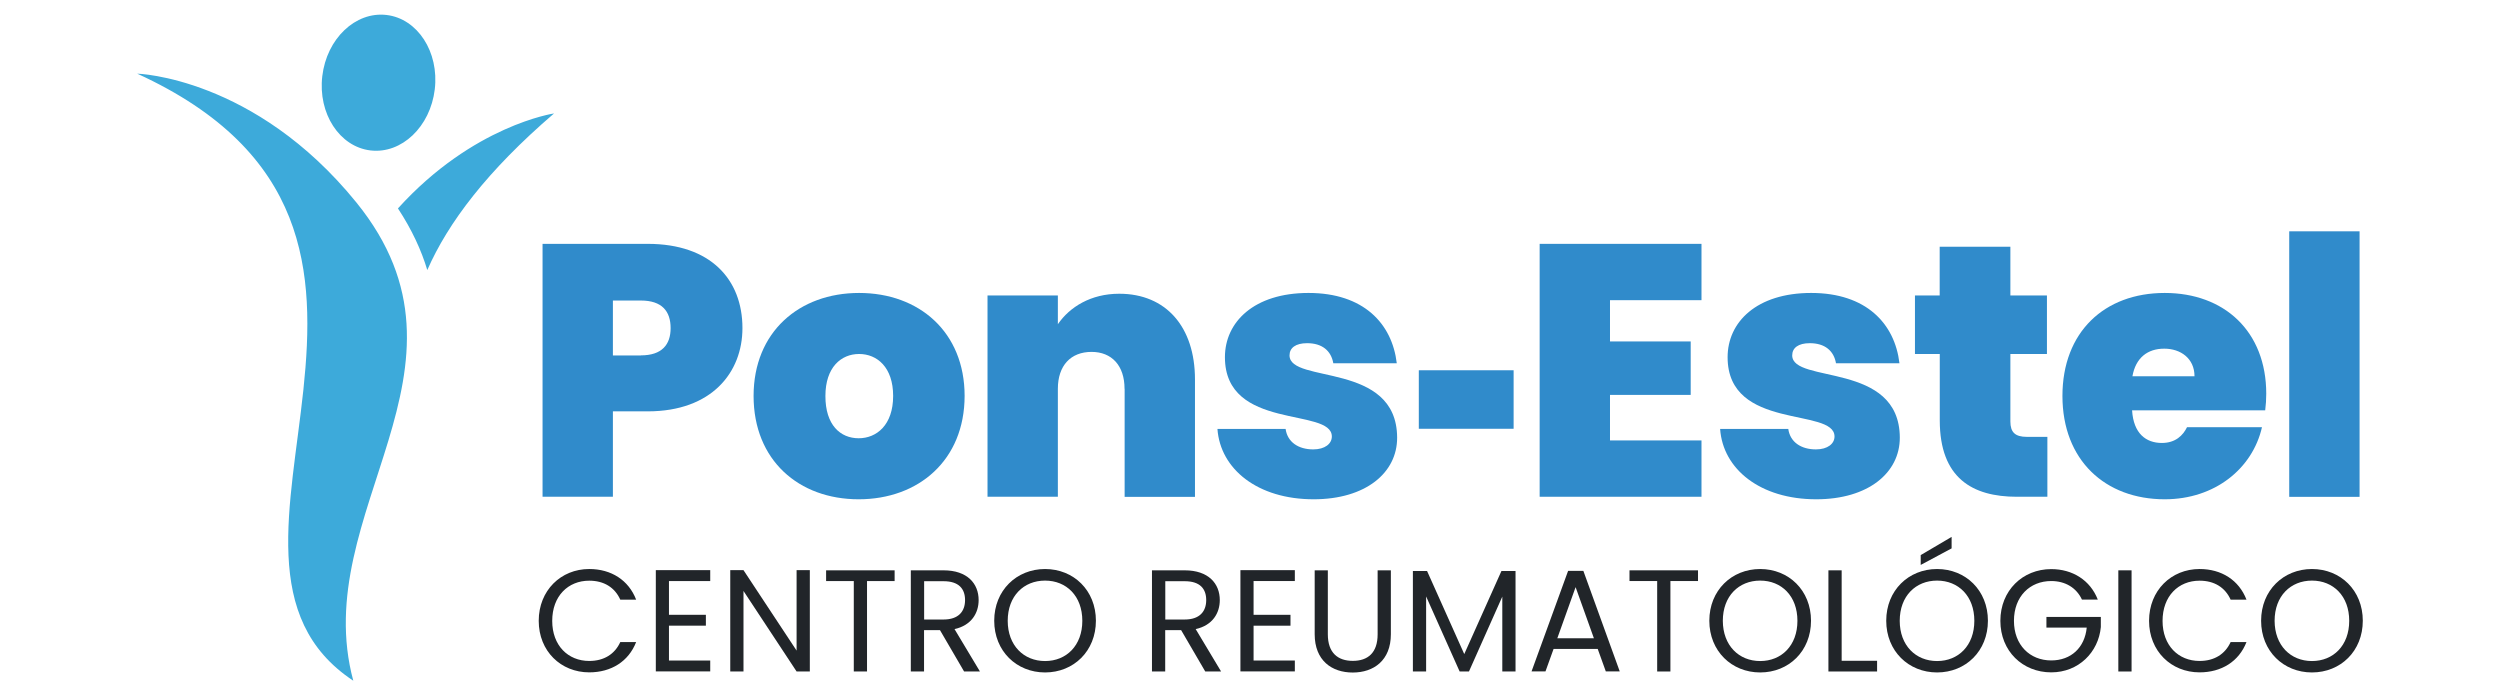
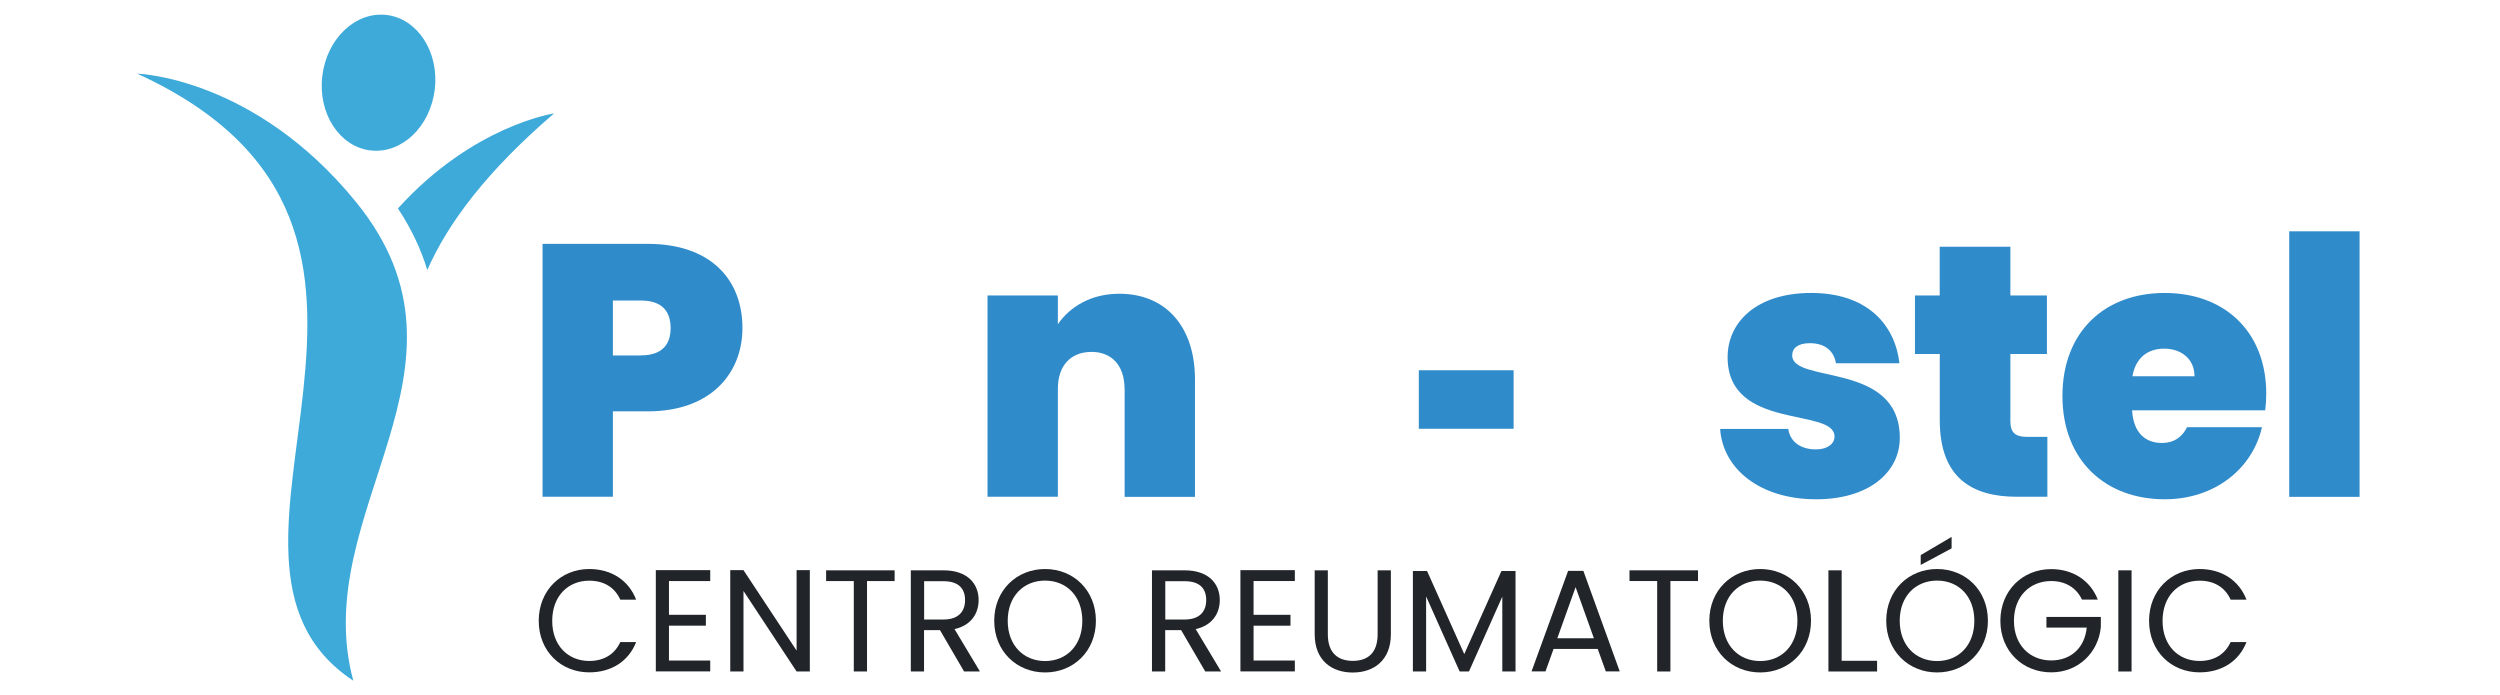
<svg xmlns="http://www.w3.org/2000/svg" version="1.1" id="Capa_1" x="0px" y="0px" viewBox="0 0 287.16 79.86" style="enable-background:new 0 0 287.16 79.86;" xml:space="preserve">
  <style type="text/css">
	.st0{fill:#3DAADA;}
	.st1{fill:#308BCB;}
	.st2{fill:#212529;}
</style>
  <g>
    <g>
      <path class="st0" d="M15.76,8.46c0,0,13.47,0.37,25.17,14.79c15.54,19.15-5.6,35.48-0.35,54.94C19,63.93,55.16,26.48,15.76,8.46z     M44.4,1.72c-3.57-0.42-6.87,2.72-7.38,7.02c-0.51,4.3,1.98,8.12,5.54,8.54c3.57,0.42,6.87-2.72,7.38-7.02    C50.45,5.96,47.96,2.14,44.4,1.72z M49.08,31.02c2.38-5.43,6.88-11.4,14.56-17.99c0,0-9.29,1.36-17.93,10.91    C47.31,26.38,48.4,28.74,49.08,31.02z" />
      <g>
        <path class="st1" d="M74.4,47.25h-4v9.81h-8.08V28.01H74.4c7.21,0,10.88,4.08,10.88,9.68C85.28,42.76,81.77,47.25,74.4,47.25z      M73.61,40.82c2.43,0,3.42-1.24,3.42-3.13c0-1.94-0.99-3.17-3.42-3.17H70.4v6.31H73.61z" />
-         <path class="st1" d="M98.63,57.35c-6.88,0-12.07-4.49-12.07-11.87c0-7.34,5.23-11.83,12.12-11.83s12.12,4.49,12.12,11.83     C110.79,52.86,105.51,57.35,98.63,57.35z M98.63,50.34c2.06,0,3.96-1.52,3.96-4.86c0-3.3-1.85-4.82-3.91-4.82     c-2.06,0-3.87,1.52-3.87,4.82C94.8,48.82,96.53,50.34,98.63,50.34z" />
        <path class="st1" d="M129.17,44.66c0-2.68-1.48-4.24-3.79-4.24c-2.39,0-3.87,1.57-3.87,4.24v12.4h-8.08V33.94h8.08v3.3     c1.36-1.98,3.79-3.5,7.05-3.5c5.36,0,8.7,3.79,8.7,9.85v13.48h-8.08V44.66z" />
-         <path class="st1" d="M150.89,57.35c-6.43,0-10.72-3.46-11.05-8.08h7.83c0.21,1.52,1.48,2.35,3.17,2.35     c1.36,0,2.14-0.66,2.14-1.48c0-3.38-12.28-0.62-12.28-9.11c0-4.04,3.34-7.38,9.6-7.38c6.31,0,9.6,3.5,10.14,8.08h-7.29     c-0.25-1.44-1.28-2.31-3.01-2.31c-1.32,0-2.02,0.54-2.02,1.4c0,3.3,12.32,0.66,12.36,9.44C160.5,54.3,156.87,57.35,150.89,57.35z     " />
        <path class="st1" d="M162.97,42.53h10.89v6.72h-10.89V42.53z" />
-         <path class="st1" d="M195.44,34.48h-10.51v4.74h9.27v6.14h-9.27v5.23h10.51v6.47h-18.59V28.01h18.59V34.48z" />
        <path class="st1" d="M208.62,57.35c-6.43,0-10.72-3.46-11.04-8.08h7.83c0.21,1.52,1.48,2.35,3.17,2.35     c1.36,0,2.14-0.66,2.14-1.48c0-3.38-12.28-0.62-12.28-9.11c0-4.04,3.34-7.38,9.6-7.38c6.3,0,9.6,3.5,10.14,8.08h-7.29     c-0.25-1.44-1.28-2.31-3.01-2.31c-1.32,0-2.02,0.54-2.02,1.4c0,3.3,12.32,0.66,12.36,9.44C218.23,54.3,214.6,57.35,208.62,57.35z     " />
        <path class="st1" d="M222.8,40.66h-2.84v-6.72h2.84v-5.6h8.12v5.6h4.2v6.72h-4.2v7.75c0,1.24,0.54,1.77,1.9,1.77h2.35v6.88h-3.5     c-5.11,0-8.86-2.14-8.86-8.78V40.66z" />
        <path class="st1" d="M248.65,57.35c-6.84,0-11.75-4.49-11.75-11.87c0-7.34,4.82-11.83,11.75-11.83c6.84,0,11.66,4.41,11.66,11.58     c0,0.62-0.04,1.28-0.12,1.9H244.9c0.16,2.68,1.61,3.75,3.42,3.75c1.57,0,2.43-0.87,2.89-1.81h8.61     C258.74,53.81,254.42,57.35,248.65,57.35z M244.94,43.22h7.13c0-2.06-1.61-3.17-3.46-3.17     C246.67,40.04,245.31,41.11,244.94,43.22z" />
        <path class="st1" d="M262.95,26.57h8.08v30.5h-8.08V26.57z" />
      </g>
    </g>
    <g>
      <path class="st2" d="M67.68,65.36c2.52,0,4.52,1.27,5.39,3.52h-1.82c-0.63-1.4-1.87-2.18-3.57-2.18c-2.43,0-4.25,1.77-4.25,4.62    c0,2.83,1.82,4.6,4.25,4.6c1.7,0,2.93-0.78,3.57-2.17h1.82c-0.87,2.23-2.87,3.48-5.39,3.48c-3.25,0-5.8-2.43-5.8-5.92    S64.43,65.36,67.68,65.36z" />
      <path class="st2" d="M81.58,66.74h-4.74v3.88h4.24v1.25h-4.24v4h4.74v1.25h-6.25V65.49h6.25V66.74z" />
      <path class="st2" d="M93.02,65.49v11.64H91.5l-6.1-9.25v9.25h-1.52V65.49h1.52l6.1,9.24v-9.24H93.02z" />
      <path class="st2" d="M94.89,65.51h7.87v1.23h-3.17v10.39h-1.52V66.74h-3.18V65.51z" />
      <path class="st2" d="M108.38,65.51c2.73,0,4.03,1.52,4.03,3.42c0,1.48-0.82,2.9-2.77,3.33l2.92,4.87h-1.82l-2.77-4.75h-1.83v4.75    h-1.52V65.51H108.38z M108.38,66.76h-2.23v4.4h2.23c1.72,0,2.47-0.93,2.47-2.23C110.85,67.61,110.11,66.76,108.38,66.76z" />
      <path class="st2" d="M120.04,77.24c-3.27,0-5.84-2.45-5.84-5.94s2.57-5.94,5.84-5.94c3.28,0,5.84,2.45,5.84,5.94    S123.32,77.24,120.04,77.24z M120.04,75.93c2.45,0,4.28-1.78,4.28-4.62c0-2.85-1.83-4.62-4.28-4.62c-2.45,0-4.29,1.77-4.29,4.62    C115.75,74.14,117.59,75.93,120.04,75.93z" />
      <path class="st2" d="M136.08,65.51c2.73,0,4.03,1.52,4.03,3.42c0,1.48-0.82,2.9-2.77,3.33l2.92,4.87h-1.82l-2.77-4.75h-1.83v4.75    h-1.52V65.51H136.08z M136.08,66.76h-2.23v4.4h2.23c1.72,0,2.47-0.93,2.47-2.23C138.55,67.61,137.82,66.76,136.08,66.76z" />
      <path class="st2" d="M148.73,66.74h-4.74v3.88h4.24v1.25h-4.24v4h4.74v1.25h-6.25V65.49h6.25V66.74z" />
      <path class="st2" d="M151,65.51h1.52v7.35c0,2.13,1.15,3.05,2.87,3.05s2.85-0.92,2.85-3.05v-7.35h1.52v7.34    c0,3.02-1.98,4.4-4.38,4.4c-2.4,0-4.37-1.38-4.37-4.4V65.51z" />
      <path class="st2" d="M162.29,65.59h1.63l4.27,9.54l4.27-9.54h1.62v11.54h-1.52v-8.6l-3.83,8.6h-1.07l-3.85-8.62v8.62h-1.52V65.59z    " />
      <path class="st2" d="M183.52,74.54h-5.07l-0.93,2.58h-1.6l4.2-11.55h1.75l4.18,11.55h-1.6L183.52,74.54z M180.98,67.44l-2.1,5.87    h4.2L180.98,67.44z" />
      <path class="st2" d="M187.17,65.51h7.87v1.23h-3.17v10.39h-1.52V66.74h-3.18V65.51z" />
      <path class="st2" d="M202.18,77.24c-3.27,0-5.84-2.45-5.84-5.94s2.57-5.94,5.84-5.94c3.28,0,5.84,2.45,5.84,5.94    S205.47,77.24,202.18,77.24z M202.18,75.93c2.45,0,4.28-1.78,4.28-4.62c0-2.85-1.83-4.62-4.28-4.62c-2.45,0-4.29,1.77-4.29,4.62    C197.9,74.14,199.73,75.93,202.18,75.93z" />
      <path class="st2" d="M211.54,65.51v10.39h4.07v1.23h-5.59V65.51H211.54z" />
      <path class="st2" d="M222.5,77.24c-3.27,0-5.84-2.45-5.84-5.94s2.57-5.94,5.84-5.94c3.28,0,5.84,2.45,5.84,5.94    S225.78,77.24,222.5,77.24z M222.5,75.93c2.45,0,4.28-1.78,4.28-4.62c0-2.85-1.83-4.62-4.28-4.62c-2.45,0-4.29,1.77-4.29,4.62    C218.21,74.14,220.05,75.93,222.5,75.93z M224.17,61.67v1.32l-3.55,1.9v-1.13L224.17,61.67z" />
      <path class="st2" d="M240.96,68.87h-1.82c-0.63-1.35-1.9-2.13-3.53-2.13c-2.45,0-4.28,1.77-4.28,4.57c0,2.78,1.83,4.55,4.28,4.55    c2.28,0,3.85-1.47,4.08-3.77h-4.63v-1.23h6.25v1.17c-0.27,2.88-2.55,5.2-5.7,5.2c-3.27,0-5.84-2.43-5.84-5.92s2.57-5.94,5.84-5.94    C238.06,65.37,240.09,66.64,240.96,68.87z" />
      <path class="st2" d="M243.32,65.51h1.52v11.62h-1.52V65.51z" />
      <path class="st2" d="M252.65,65.36c2.52,0,4.52,1.27,5.39,3.52h-1.82c-0.63-1.4-1.87-2.18-3.57-2.18c-2.43,0-4.25,1.77-4.25,4.62    c0,2.83,1.82,4.6,4.25,4.6c1.7,0,2.93-0.78,3.57-2.17h1.82c-0.87,2.23-2.87,3.48-5.39,3.48c-3.25,0-5.8-2.43-5.8-5.92    S249.4,65.36,252.65,65.36z" />
-       <path class="st2" d="M265.56,77.24c-3.27,0-5.84-2.45-5.84-5.94s2.57-5.94,5.84-5.94c3.28,0,5.84,2.45,5.84,5.94    S268.85,77.24,265.56,77.24z M265.56,75.93c2.45,0,4.28-1.78,4.28-4.62c0-2.85-1.83-4.62-4.28-4.62s-4.29,1.77-4.29,4.62    C261.28,74.14,263.11,75.93,265.56,75.93z" />
    </g>
  </g>
</svg>